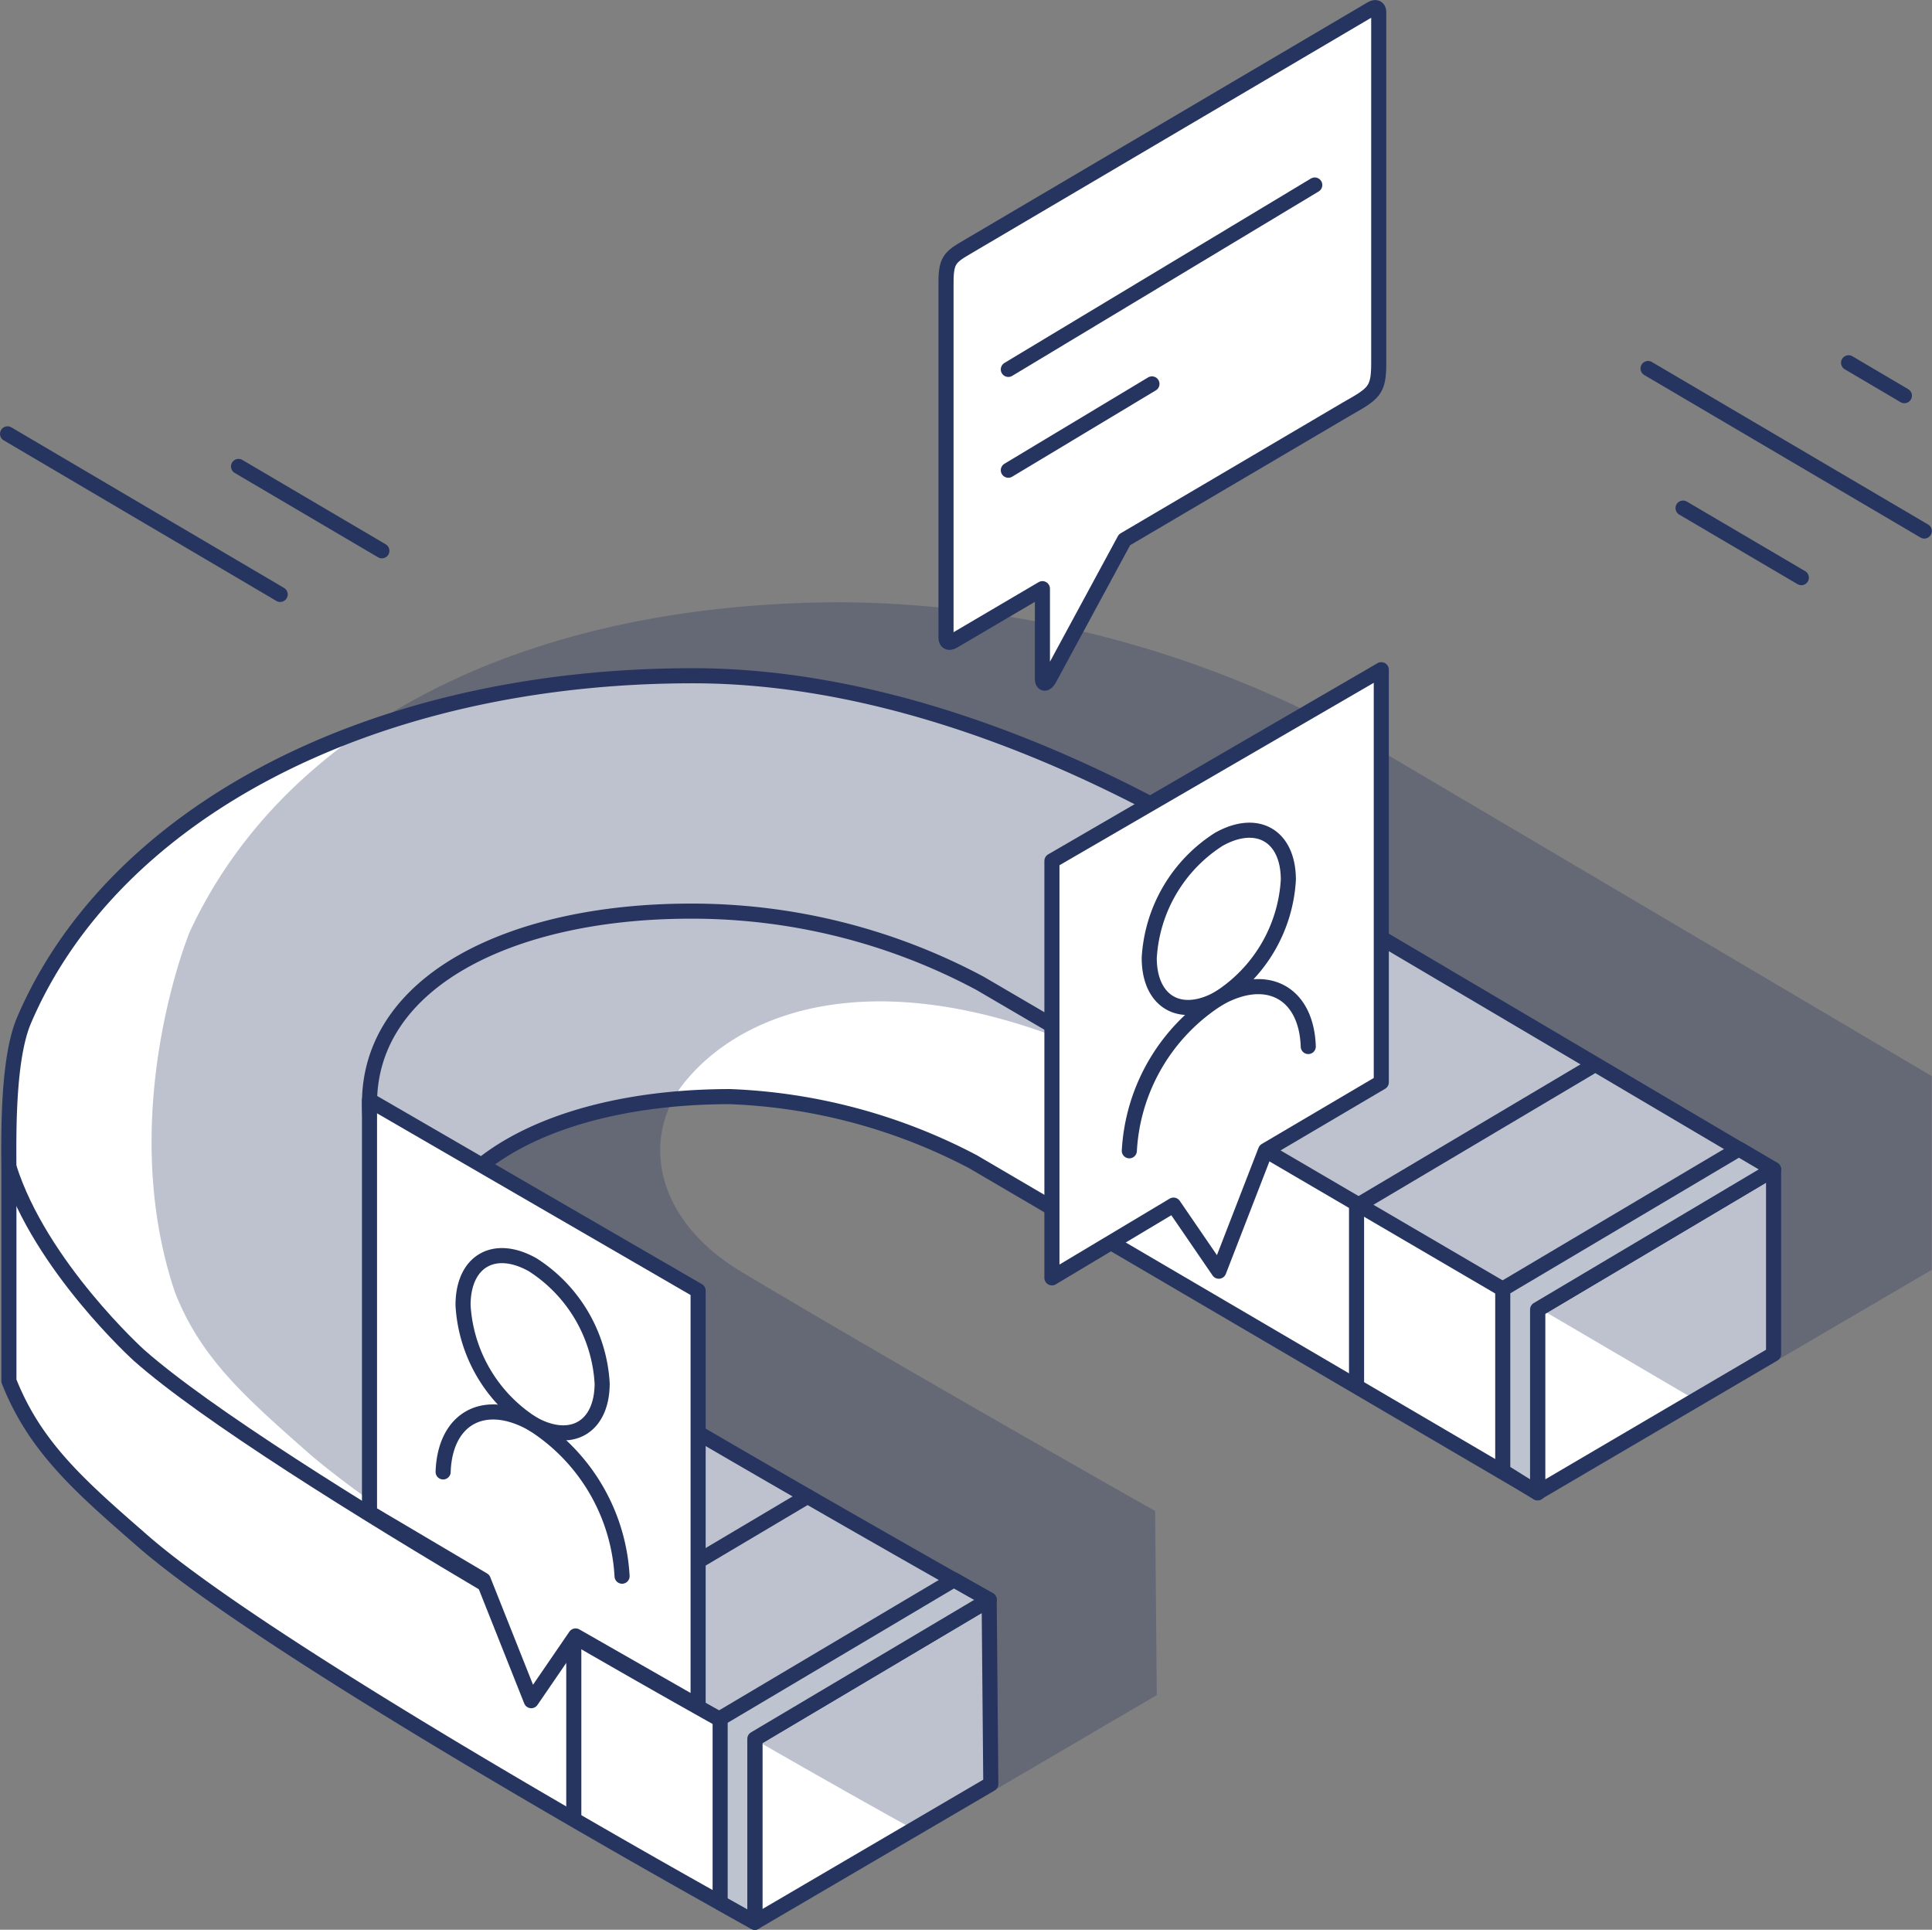
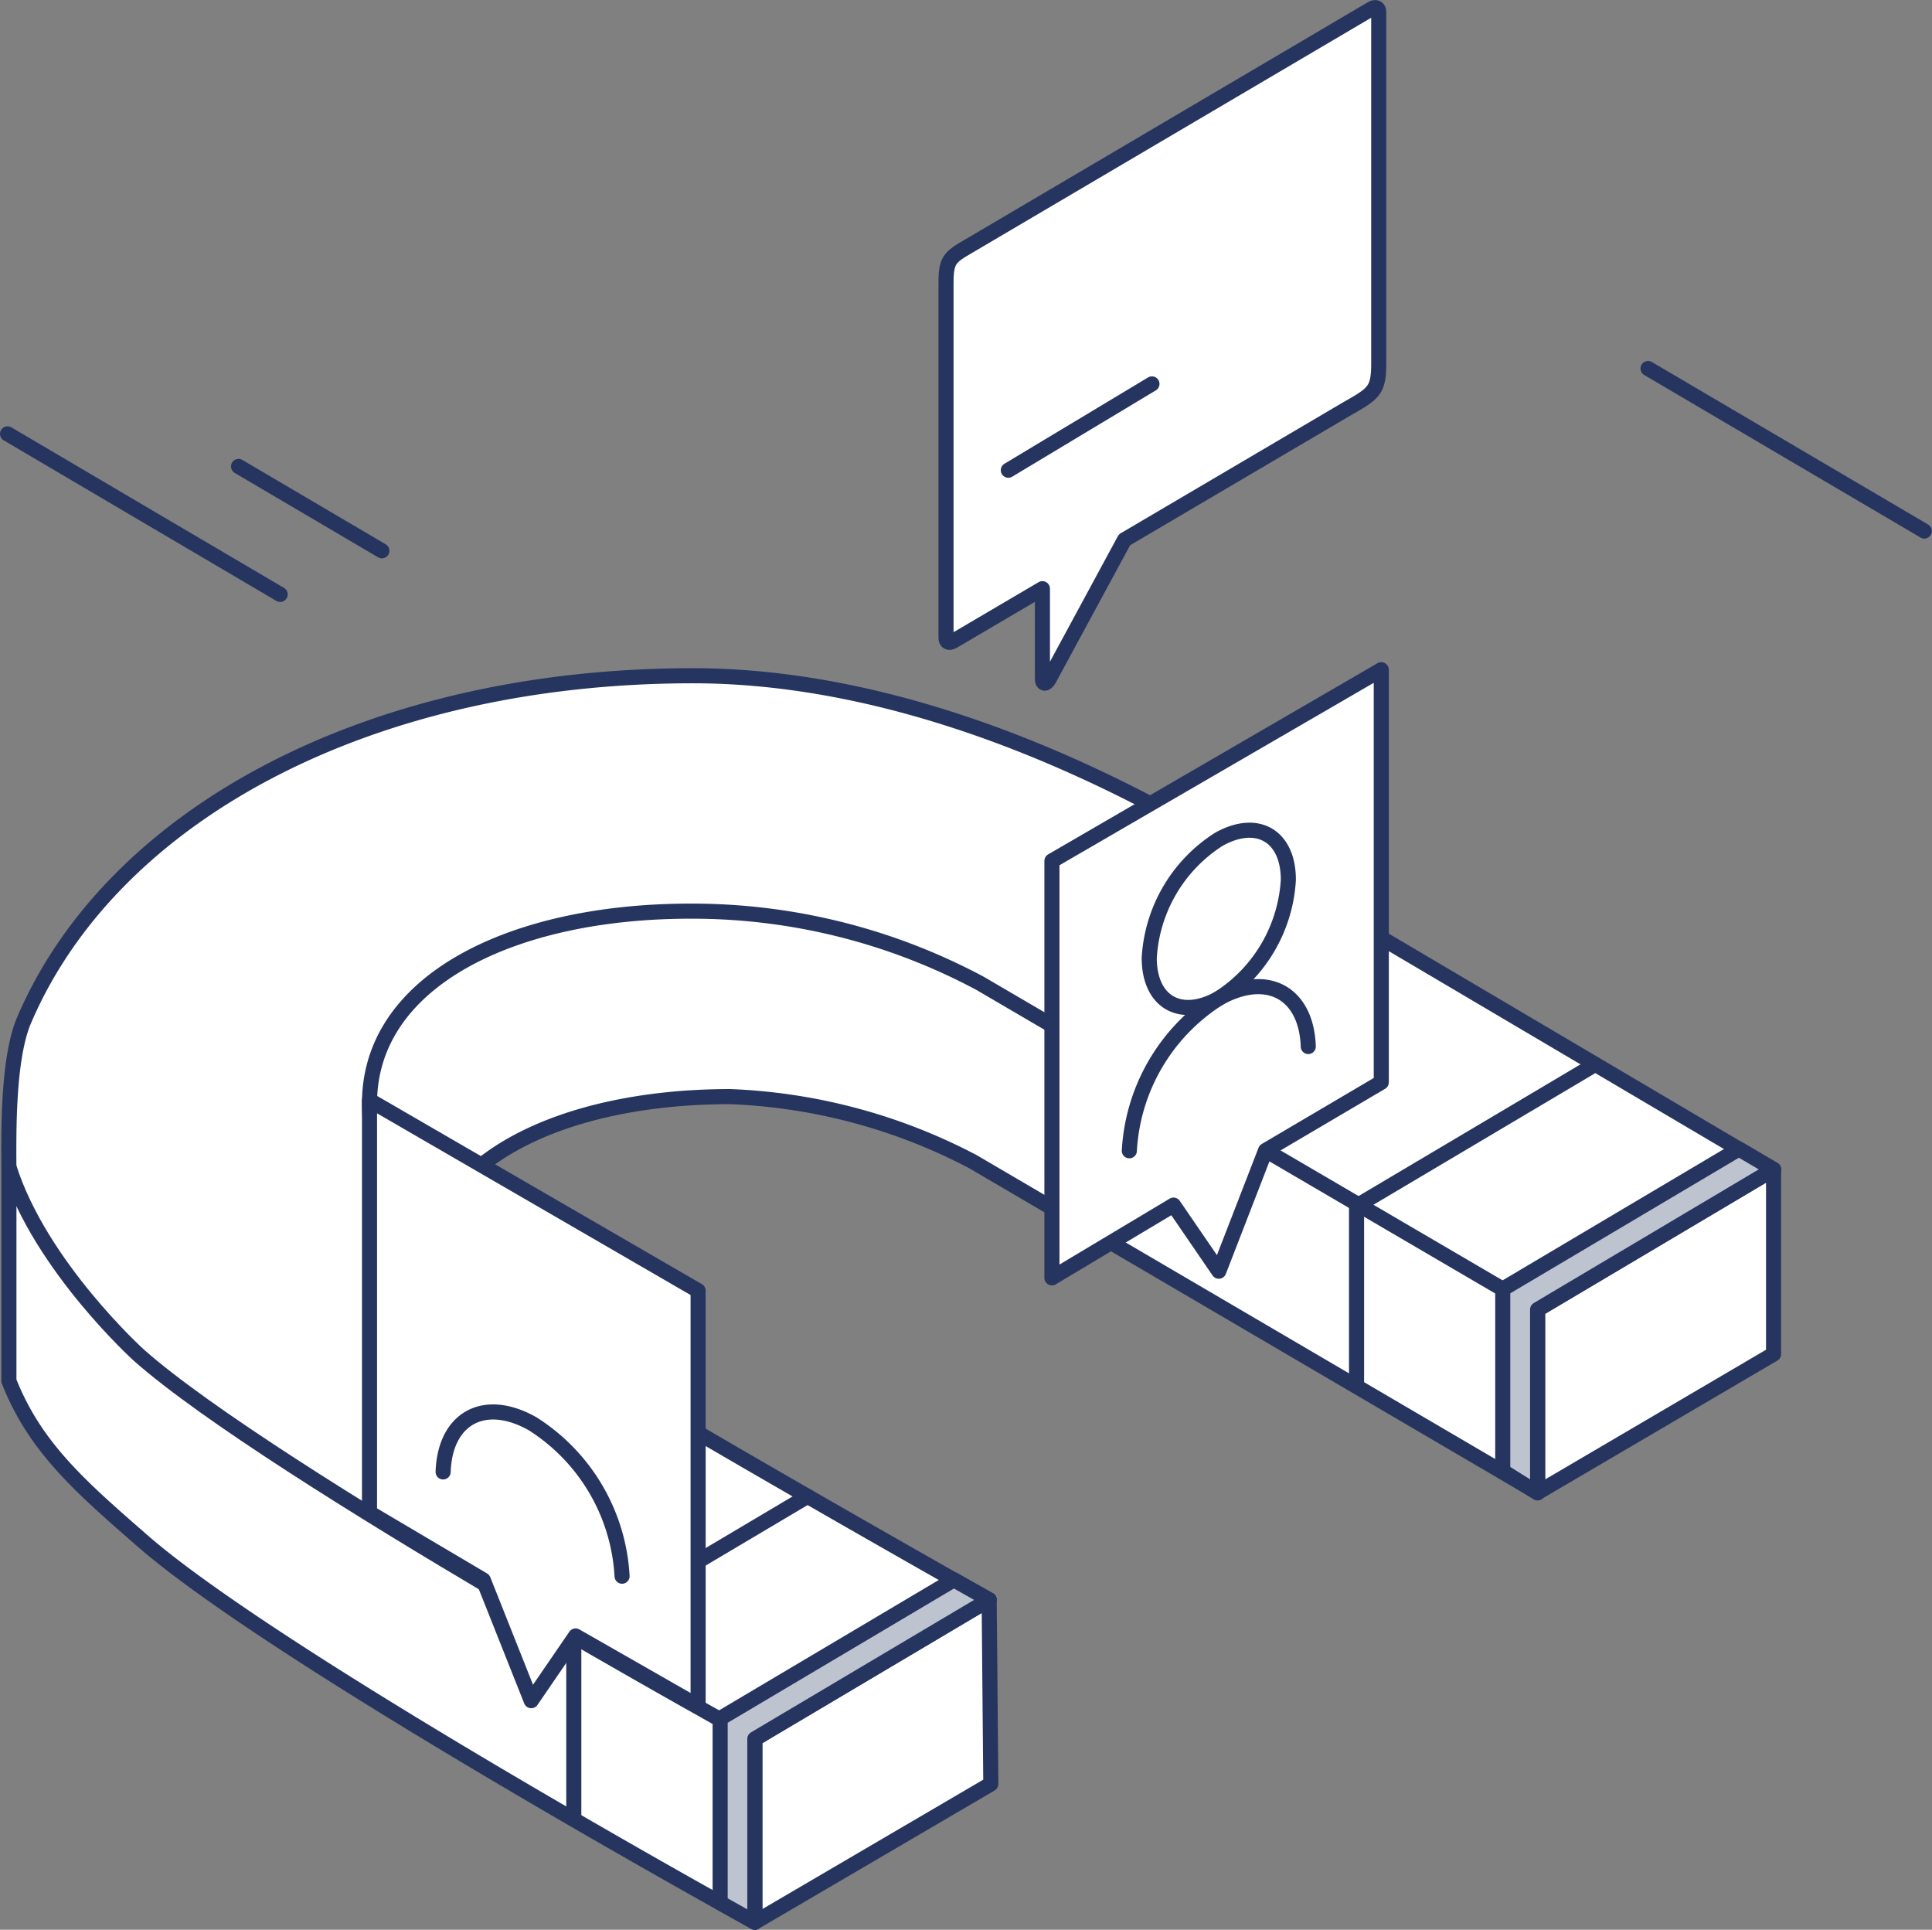
<svg xmlns="http://www.w3.org/2000/svg" viewBox="0 0 128.05 127.88">
  <rect x="0" y="0" width="128.05" height="127.88" fill="#808080" stroke="none" />
  <defs>
    <style>.cls-1,.cls-3{fill:none;}.cls-1,.cls-2,.cls-3,.cls-5{stroke:#263560;stroke-linecap:round;stroke-linejoin:round;}.cls-2{fill:#fff;}.cls-2,.cls-3,.cls-4,.cls-5{fill-rule:evenodd;}.cls-4{fill:#263560;opacity:0.3;}.cls-5{fill:#bec3d0;}</style>
  </defs>
  <title>Attrack</title>
  <g id="Tryb_izolacji" data-name="Tryb izolacji">
    <path class="cls-1" d="M109.2,24.51l18.31,10.77Z" transform="translate(0.03 -0.09)" />
-     <path class="cls-1" d="M111.52,33.76l7.84,4.61Z" transform="translate(0.03 -0.09)" />
    <path class="cls-1" d="M9.91,34.4l8.63,5.08Zm0,0L.47,28.84Z" transform="translate(0.03 -0.09)" />
    <path class="cls-1" d="M15.78,31l9.5,5.59Z" transform="translate(0.03 -0.09)" />
    <path class="cls-2" d="M101.88,99,64.47,77.08a37.66,37.66,0,0,0-16.11-4.32C37.12,72.76,28,77.11,28,84.94c0,3.34,1.66,8.42,4.44,10.84,2.35,2.05,15.31,9.82,24.57,15.27l-10.13,5.73L7.44,90.69l8.44-22.37L36.44,54.94H68l33.88,18.69,5.44,17.81L101.88,99" transform="translate(0.03 -0.09)" />
    <path class="cls-2" d="M117.51,77.59,80.38,55.67C68.83,48.92,56.9,44.87,45.9,44.87,24.53,44.87,7.41,54,1.56,67.71c-1.15,2.7-1,8.12-1,10.24V91.6C2.25,95.88,5.1,98.44,9.19,102,18,109.85,50,127.47,50,127.47V115.32l15.53-9.21S33,87.78,29.08,84.4c-2.89-2.52-4.62-7.71-4.62-11.19,0-8.14,9.48-12.72,21.18-12.74a40.45,40.45,0,0,1,19.3,4.79l36.94,21.61" transform="translate(0.03 -0.09)" />
    <path class="cls-2" d="M50,115.32m0,0v12.15l15.64-9.16-.11-12.2Z" transform="translate(0.03 -0.09)" />
    <polyline class="cls-3" points="38.03 120.5 38.03 108.35 53.52 99.16" />
    <path class="cls-2" d="M101.88,99l15.64-9.18V77.59l-15.64,9.28V99" transform="translate(0.03 -0.09)" />
    <polyline class="cls-3" points="89.91 91.65 89.91 79.92 105.4 70.73" />
    <path class="cls-3" d="M.57,77.45C2.65,84,9.18,89.9,9.18,89.9,18,97.7,50,115.32,50,115.32" transform="translate(0.03 -0.09)" />
-     <line class="cls-1" x1="122.52" y1="24.04" x2="126.22" y2="26.22" />
-     <path class="cls-4" d="M11.56,85.71c1.67,4.28,4.52,6.84,8.61,10.45C29,104,61,121.58,61,121.58l15.64-9.16-.11-12.2S60.07,90.92,49.14,84.39c-5.84-3.49-6.58-8.83-4-12.32,4-5.25,14.06-9.06,30.27-.87l37.4,21.93L128,84.24V71.4L91.37,49.78A72,72,0,0,0,55.89,40c-21.38,0-37.07,8.35-43.34,21.83C12.55,61.82,7.58,73.85,11.56,85.71Z" transform="translate(0.03 -0.09)" />
    <path class="cls-2" d="M91.52,44.47,69.69,57.14V84.77l8.06-4.82,3,4.38,3.1-8,7.67-4.52Z" transform="translate(0.03 -0.09)" />
    <path class="cls-3" d="M80.75,55.71c2.55-1.43,4.61-.23,4.61,2.68a10,10,0,0,1-4.61,7.86c-2.55,1.43-4.61.23-4.61-2.68A10,10,0,0,1,80.75,55.71Z" transform="translate(0.03 -0.09)" />
    <path class="cls-3" d="M74.82,76.35a12.79,12.79,0,0,1,5.93-10.1c3.2-1.8,5.81-.37,5.93,3.19" transform="translate(0.03 -0.09)" />
    <path class="cls-2" d="M24.46,100.33,32,104.79l3.18,8,2.94-4.29,8.12,4.64V85.62L24.46,73Z" transform="translate(0.03 -0.09)" />
-     <path class="cls-3" d="M39.88,91.76c0,2.91-2.06,4.11-4.61,2.68a10,10,0,0,1-4.61-7.86c0-2.91,2.06-4.11,4.61-2.68A10,10,0,0,1,39.88,91.76Z" transform="translate(0.03 -0.09)" />
    <path class="cls-3" d="M29.34,97.63c.12-3.56,2.73-5,5.93-3.19a12.79,12.79,0,0,1,5.93,10.1" transform="translate(0.03 -0.09)" />
    <polygon class="cls-5" points="99.6 97.49 99.6 85.42 115.25 76.14 117.55 77.49 101.91 86.78 101.91 98.93 99.6 97.49" />
    <polygon class="cls-5" points="47.73 126.09 47.73 113.88 63.22 104.69 65.56 106.01 50.03 115.23 50.03 127.38 47.73 126.09" />
    <path class="cls-2" d="M64.21,16.38,90.86.68c.32-.19.49-.05.49.21V24.16c0,1.79-.3,2-2.07,3l-14.78,8.7-5,9.24c-.21.38-.44.32-.44,0,0-.83,0-6,0-6l-5.9,3.47c-.32.19-.49.05-.49-.21V19.08C62.65,17.3,62.87,17.16,64.21,16.38Z" transform="translate(0.03 -0.09)" />
    <path class="cls-3" d="M66.8,31.25l9.52-5.72" transform="translate(0.03 -0.09)" />
-     <path class="cls-3" d="M87.11,12.35,66.8,24.57" transform="translate(0.03 -0.09)" />
  </g>
</svg>